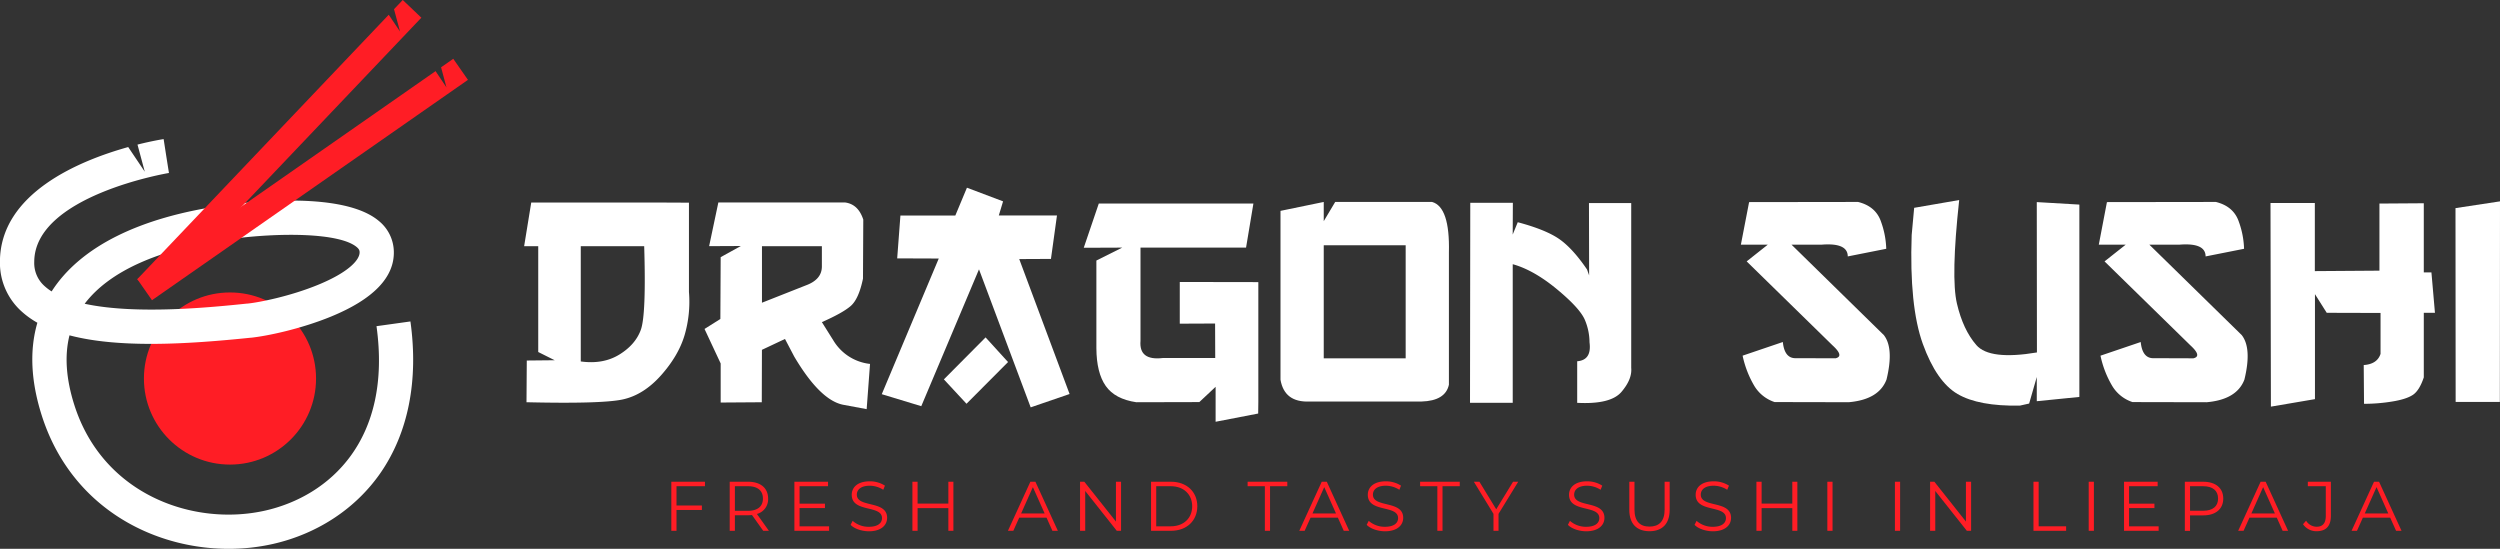
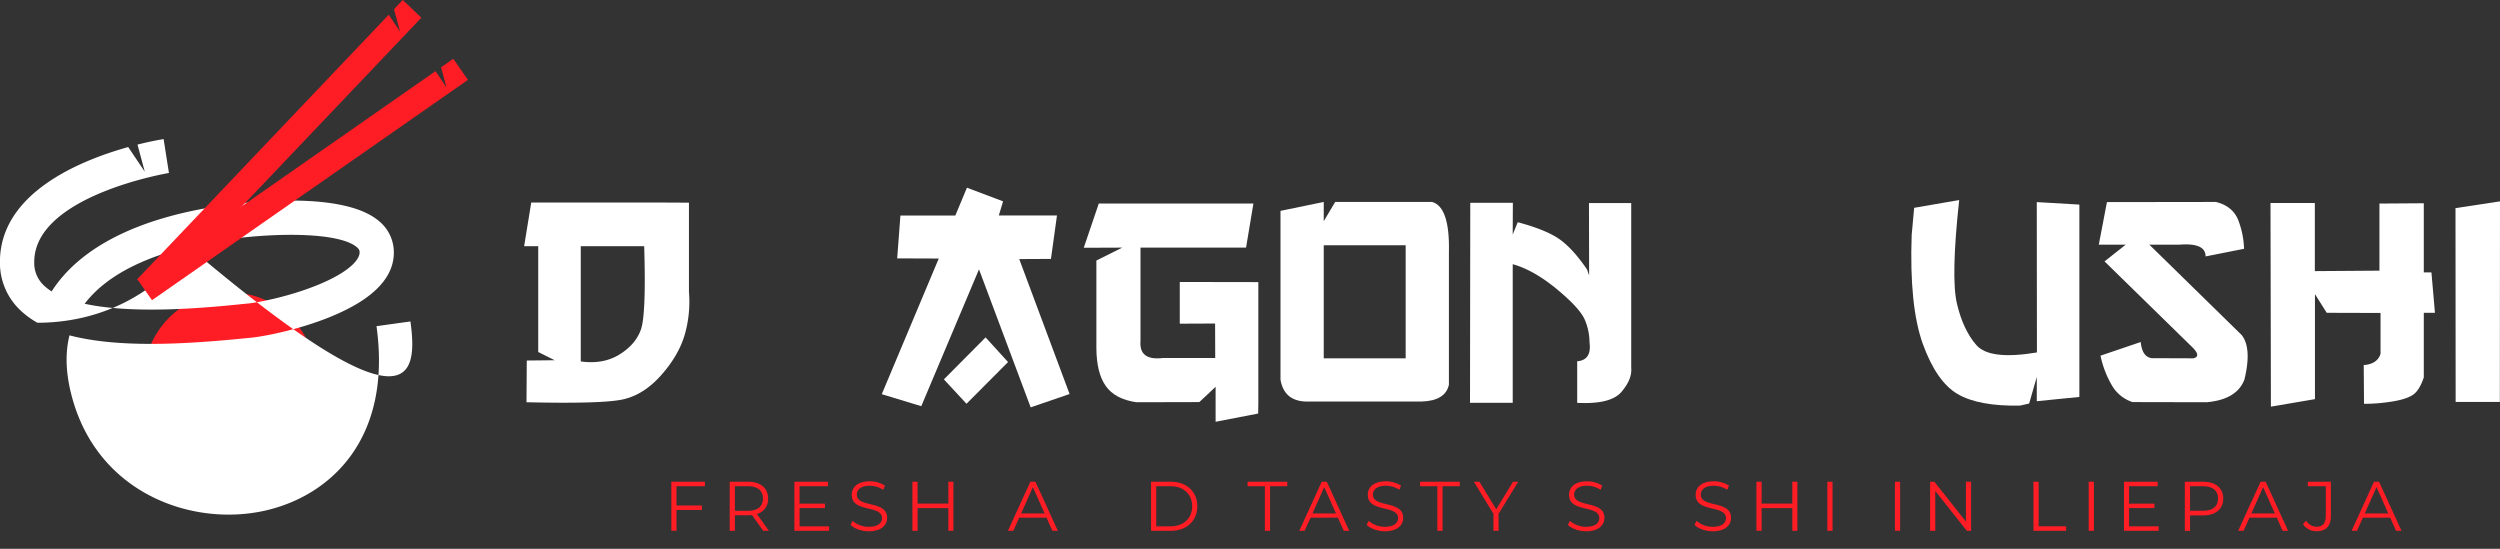
<svg xmlns="http://www.w3.org/2000/svg" id="Layer_1" data-name="Layer 1" viewBox="0 0 1486.39 326.31">
  <rect x="0" y="0" width="1486.39" height="326.31" fill="#333333" stroke="none" />
  <defs>
    <style>.cls-1{fill:#fff;}.cls-2{fill:#ff1d25;}</style>
  </defs>
  <path class="cls-1" d="M626,414.05h77l16.77.08v53.08a70.63,70.63,0,0,1-2.58,25.63q-3.63,12.26-14,23.92t-22.78,14.36q-12.45,2.7-57.23,1.66l.17-24.8,16.59-.17-9.78-4.89V440h-8.38ZM655.45,440v68.53q13.27,1.83,22.88-4.06t12.83-14.76q3.23-8.85,2-49.71Z" transform="translate(-310.15 -293.63)" />
-   <path class="cls-1" d="M737.25,414h75.26q7.93,1,10.91,10.21l-.18,35.1q-2.52,12.14-7.33,16.28t-17.11,9.56l6.9,11A29.11,29.11,0,0,0,827.43,510l-2,26.89-14.06-2.62q-13.71-2.79-29-28.63l-5.5-10.48-13.71,6.46-.09,31.17-24.44.17V509.73l-9.6-20.52,9.42-5.93.18-36.76,12-6.63-18.86.09Zm25.93,26v33.61l26.1-10.31q9.53-3.48,9.52-11.26V440Z" transform="translate(-310.15 -293.63)" />
  <path class="cls-1" d="M885.05,405.23l21.48,8.12L904,421.73h34.58L935,447.57l-18.86.09,29.94,80.23-23.13,7.94-30.73-82.06L857.9,535.13,834.41,528l33.88-80.66-24.71-.09,1.92-25.49h32.65Zm11.09,89,13.35,14.66-24.7,24.8-13.45-14.5Z" transform="translate(-310.15 -293.63)" />
  <path class="cls-1" d="M963.44,414.66h91.93L1051,440.85H988.24v55.44q-1,11.86,13.18,10.21h31.25l-.08-20.52-21,.09V461.28l46.71.08v71.33l-.09,6.81-25.31,4.89V523.61l-9.69,9.08-37.46.09q-12.66-1.85-18.16-9.65t-5.58-22.48V448.53l15.36-7.68-22.87.09Z" transform="translate(-310.15 -293.63)" />
  <path class="cls-1" d="M1097.19,413.7v11.43L1104,413.7h57.61q10.65,3,10,30v78.66q-2.09,9.6-16.32,10h-66.61q-14.85.6-17.2-12.92V419Zm0,25.75v67.22h48.71V439.45Z" transform="translate(-310.15 -293.63)" />
  <path class="cls-1" d="M1184.31,414.22h25.32l-.09,18.86,3-7.33q16.66,4.44,24.66,10t16.54,18.12l1.23,3.49-.09-43H1280v98q.62,6.72-5.8,14.27t-26.32,6.51V508.42q8.72-.69,7.33-11.26a34.59,34.59,0,0,0-2.58-12.88q-2.65-6.94-16.58-18.51t-26.5-15.06v82.42h-25.4Z" transform="translate(-310.15 -293.63)" />
-   <path class="cls-1" d="M1350.09,413.79l64.78-.09q10.56,2.61,13.66,11.78a51.41,51.41,0,0,1,3.1,16.07l-22.88,4.54q0-8.2-15.45-7h-18l54.91,53.78q6.11,7.86,1.57,26.45-4.53,11.88-22.43,13.45l-44.09-.09a22.1,22.1,0,0,1-12.14-9.73,59.29,59.29,0,0,1-6.89-17.86l23.92-8.12q1,10,8,9.61l23.31.08q5.33-1.21-1.75-7.68l-51.07-49.94,12.57-9.95H1345.2Z" transform="translate(-310.15 -293.63)" />
  <path class="cls-1" d="M1475,412.56q-5,45.93-1.35,61.55t11.57,24.71q7.93,9.07,36,4.36l-.09-89.39,25.32,1.48V529.63l-25.32,2.54V517.76l-4.54,15.8-5.5,1.23q-24.54.44-37.06-6.9t-20.65-29.77q-8.11-22.44-6.63-64.78l1.48-16.15Z" transform="translate(-310.15 -293.63)" />
  <path class="cls-1" d="M1562.84,413.79l64.77-.09q10.56,2.61,13.66,11.78a51.13,51.13,0,0,1,3.1,16.07l-22.87,4.54q0-8.2-15.45-7h-18L1643,492.88q6.11,7.86,1.57,26.45-4.54,11.88-22.44,13.45l-44.08-.09a22.06,22.06,0,0,1-12.14-9.73,59,59,0,0,1-6.9-17.86l23.92-8.12q1,10,8,9.61l23.3.08q5.32-1.21-1.74-7.68l-51.07-49.94L1574,439.1H1558Z" transform="translate(-310.15 -293.63)" />
  <path class="cls-1" d="M1660.09,414.31h26.36v40.51l38.41-.27V414.66l26.37-.18V455.6h4.54l2.09,24h-6.63V518q-2.62,7.86-6.55,10.44t-12.27,3.92a103.19,103.19,0,0,1-16.71,1.36l-.18-23.05q8-.53,10-6.64V479.7l-32-.09-7-11.09v62.42l-26.19,4.46Z" transform="translate(-310.15 -293.63)" />
  <path class="cls-1" d="M1796.54,413.35l-.09,119.25h-26.28l-.09-115.23Z" transform="translate(-310.15 -293.63)" />
  <path class="cls-2" d="M712.37,582.71v11.47h15.09v2.66H712.37v12.38h-3.08V580.05h20v2.66Z" transform="translate(-310.15 -293.63)" />
  <path class="cls-2" d="M763.92,609.22l-6.67-9.38a19.25,19.25,0,0,1-2.33.13h-7.84v9.25H744V580.05h10.92c7.42,0,11.92,3.75,11.92,10a9.05,9.05,0,0,1-6.67,9.17l7.13,10Zm-.17-19.17c0-4.67-3.08-7.34-8.91-7.34h-7.76v14.63h7.76C760.67,597.34,763.75,594.63,763.75,590.05Z" transform="translate(-310.15 -293.63)" />
  <path class="cls-2" d="M803.09,606.55v2.67H782.46V580.05h20v2.66H785.54v10.38h15.09v2.63H785.54v10.83Z" transform="translate(-310.15 -293.63)" />
  <path class="cls-2" d="M815.88,605.68l1.21-2.38a14.32,14.32,0,0,0,9.62,3.54c5.46,0,7.84-2.29,7.84-5.16,0-8-18-3.09-18-13.88,0-4.29,3.33-8,10.75-8a16.49,16.49,0,0,1,9,2.58l-1,2.46a15.07,15.07,0,0,0-8-2.42c-5.34,0-7.71,2.38-7.71,5.3,0,8,18,3.16,18,13.79,0,4.29-3.42,8-10.88,8C822.34,609.47,818,607.93,815.88,605.68Z" transform="translate(-310.15 -293.63)" />
  <path class="cls-2" d="M877,580.05v29.17h-3V595.76H855.71v13.46h-3.08V580.05h3.08v13H874v-13Z" transform="translate(-310.15 -293.63)" />
  <path class="cls-2" d="M932.39,601.43H916.13l-3.5,7.79h-3.21l13.34-29.17h3l13.34,29.17h-3.25Zm-1.13-2.5-7-15.67-7,15.67Z" transform="translate(-310.15 -293.63)" />
-   <path class="cls-2" d="M976.68,580.05v29.17h-2.54l-18.76-23.67v23.67H952.3V580.05h2.54l18.8,23.67V580.05Z" transform="translate(-310.15 -293.63)" />
  <path class="cls-2" d="M994.51,580.05h11.88c9.33,0,15.63,6,15.63,14.58s-6.3,14.59-15.63,14.59H994.51Zm11.71,26.5c7.75,0,12.75-4.91,12.75-11.92s-5-11.92-12.75-11.92h-8.63v23.84Z" transform="translate(-310.15 -293.63)" />
  <path class="cls-2" d="M1062.18,582.71h-10.25v-2.66h23.59v2.66h-10.26v26.51h-3.08Z" transform="translate(-310.15 -293.63)" />
  <path class="cls-2" d="M1105.6,601.43h-16.25l-3.5,7.79h-3.21L1096,580.05h3l13.33,29.17h-3.25Zm-1.12-2.5-7-15.67-7,15.67Z" transform="translate(-310.15 -293.63)" />
  <path class="cls-2" d="M1122.72,605.68l1.21-2.38a14.36,14.36,0,0,0,9.63,3.54c5.46,0,7.83-2.29,7.83-5.16,0-8-18-3.09-18-13.88,0-4.29,3.34-8,10.75-8a16.53,16.53,0,0,1,9,2.58l-1,2.46a15.08,15.08,0,0,0-8-2.42c-5.33,0-7.71,2.38-7.71,5.3,0,8,18,3.16,18,13.79,0,4.29-3.42,8-10.88,8C1129.18,609.47,1124.89,607.93,1122.72,605.68Z" transform="translate(-310.15 -293.63)" />
  <path class="cls-2" d="M1164.73,582.71h-10.25v-2.66h23.58v2.66h-10.25v26.51h-3.08Z" transform="translate(-310.15 -293.63)" />
  <path class="cls-2" d="M1201.11,599.14v10.08h-3V599.14l-11.67-19.09h3.3l10,16.38,10-16.38h3.08Z" transform="translate(-310.15 -293.63)" />
  <path class="cls-2" d="M1242.36,605.68l1.2-2.38a14.36,14.36,0,0,0,9.63,3.54c5.46,0,7.84-2.29,7.84-5.16,0-8-18-3.09-18-13.88,0-4.29,3.34-8,10.76-8a16.52,16.52,0,0,1,9,2.58l-1,2.46a15.07,15.07,0,0,0-8-2.42c-5.34,0-7.71,2.38-7.71,5.3,0,8,18,3.16,18,13.79,0,4.29-3.42,8-10.88,8C1248.82,609.47,1244.52,607.93,1242.36,605.68Z" transform="translate(-310.15 -293.63)" />
-   <path class="cls-2" d="M1278.86,596.76V580.05h3.08v16.58c0,6.92,3.25,10.09,8.92,10.09s9-3.17,9-10.09V580.05h3v16.71c0,8.38-4.5,12.71-12,12.71S1278.86,605.14,1278.86,596.76Z" transform="translate(-310.15 -293.63)" />
  <path class="cls-2" d="M1317.65,605.68l1.21-2.38a14.32,14.32,0,0,0,9.63,3.54c5.45,0,7.83-2.29,7.83-5.16,0-8-18-3.09-18-13.88,0-4.29,3.33-8,10.75-8a16.55,16.55,0,0,1,9.05,2.58l-1.05,2.46a15.07,15.07,0,0,0-8-2.42c-5.33,0-7.71,2.38-7.71,5.3,0,8,18,3.16,18,13.79,0,4.29-3.41,8-10.87,8C1324.11,609.47,1319.82,607.93,1317.65,605.68Z" transform="translate(-310.15 -293.63)" />
  <path class="cls-2" d="M1378.78,580.05v29.17h-3V595.76h-18.25v13.46h-3.09V580.05h3.09v13h18.25v-13Z" transform="translate(-310.15 -293.63)" />
  <path class="cls-2" d="M1396.61,580.05h3.09v29.17h-3.09Z" transform="translate(-310.15 -293.63)" />
  <path class="cls-2" d="M1436.78,580.05h3.09v29.17h-3.09Z" transform="translate(-310.15 -293.63)" />
  <path class="cls-2" d="M1482.08,580.05v29.17h-2.54l-18.76-23.67v23.67h-3.08V580.05h2.54L1479,603.72V580.05Z" transform="translate(-310.15 -293.63)" />
  <path class="cls-2" d="M1519.16,580.05h3.08v26.5h16.34v2.67h-19.42Z" transform="translate(-310.15 -293.63)" />
  <path class="cls-2" d="M1552,580.05h3.09v29.17H1552Z" transform="translate(-310.15 -293.63)" />
  <path class="cls-2" d="M1593.58,606.55v2.67H1573V580.05h20v2.66H1576v10.38h15.08v2.63H1576v10.83Z" transform="translate(-310.15 -293.63)" />
  <path class="cls-2" d="M1632,590.05c0,6.21-4.5,10-11.92,10h-7.83v9.21h-3.09V580.05h10.92C1627.5,580.05,1632,583.8,1632,590.05Zm-3.08,0c0-4.67-3.09-7.34-8.92-7.34h-7.75V597.3H1620C1625.83,597.3,1628.92,594.63,1628.92,590.05Z" transform="translate(-310.15 -293.63)" />
  <path class="cls-2" d="M1663.83,601.43h-16.25l-3.5,7.79h-3.21l13.34-29.17h3l13.33,29.17h-3.24Zm-1.12-2.5-7-15.67-7,15.67Z" transform="translate(-310.15 -293.63)" />
  <path class="cls-2" d="M1679.42,605.3l1.83-2.08a7.4,7.4,0,0,0,6.29,3.58c3.58,0,5.42-2.12,5.42-6.41V582.71h-10.67v-2.66H1696v20.21c0,6.17-2.92,9.21-8.5,9.21A9.58,9.58,0,0,1,1679.42,605.3Z" transform="translate(-310.15 -293.63)" />
  <path class="cls-2" d="M1731.25,601.43H1715l-3.5,7.79h-3.21l13.34-29.17h3L1738,609.22h-3.25Zm-1.12-2.5-7-15.67-7,15.67Z" transform="translate(-310.15 -293.63)" />
  <circle class="cls-2" cx="136.74" cy="225.05" r="51.17" />
-   <path class="cls-1" d="M554.17,484.75,534,487.56c9.42,67.68-28,101-66.2,109.65-42.35,9.57-96.53-9.26-113.52-63-4.88-15.44-5.81-29.23-2.81-41.2,29.28,7.71,69.67,5.34,107.64,1.42l.25,0c9.09-.94,29.23-5.05,47.5-12.53,25.31-10.37,37.91-23.46,37.44-38.92A24,24,0,0,0,535.39,425c-20.81-17.57-75.77-11.53-92.12-9.26-50.07,7-85.47,24.64-102.42,51.16a29.49,29.49,0,0,1-4-3,18.28,18.28,0,0,1-6.34-14.5c0-39.34,79.28-52.8,80.09-52.92L409,386.4l-1.56-10.07c-.94.15-7,1.11-15.54,3.27l4.33,16.12-9.85-14.66c-28.67,8-76.27,27.36-76.27,68.31A38.85,38.85,0,0,0,323.22,479a51.14,51.14,0,0,0,9.15,6.52c-4.72,16.21-3.89,34.57,2.51,54.83,17.26,54.59,65.86,79.6,111.25,79.59a119.18,119.18,0,0,0,26.17-2.87c26.57-6,49.3-21,64-42.14C552.88,551,559.06,519.86,554.17,484.75ZM446.07,435.9c30.16-4.19,66-3.94,76.19,4.65,1.53,1.28,1.68,2.19,1.7,3,.14,4.44-6.31,11.89-24.81,19.46-16.16,6.62-34.26,10.33-41.87,11.12l-.26,0c-20.21,2.09-65.79,6.81-96.53.1C375.15,454.89,404.59,441.66,446.07,435.9Z" transform="translate(-310.15 -293.63)" />
+   <path class="cls-1" d="M554.17,484.75,534,487.56c9.42,67.68-28,101-66.2,109.65-42.35,9.57-96.53-9.26-113.52-63-4.88-15.44-5.81-29.23-2.81-41.2,29.28,7.71,69.67,5.34,107.64,1.42l.25,0c9.09-.94,29.23-5.05,47.5-12.53,25.31-10.37,37.91-23.46,37.44-38.92A24,24,0,0,0,535.39,425c-20.81-17.57-75.77-11.53-92.12-9.26-50.07,7-85.47,24.64-102.42,51.16a29.49,29.49,0,0,1-4-3,18.28,18.28,0,0,1-6.34-14.5c0-39.34,79.28-52.8,80.09-52.92L409,386.4l-1.56-10.07c-.94.15-7,1.11-15.54,3.27l4.33,16.12-9.85-14.66c-28.67,8-76.27,27.36-76.27,68.31A38.85,38.85,0,0,0,323.22,479a51.14,51.14,0,0,0,9.15,6.52a119.18,119.18,0,0,0,26.17-2.87c26.57-6,49.3-21,64-42.14C552.88,551,559.06,519.86,554.17,484.75ZM446.07,435.9c30.16-4.19,66-3.94,76.19,4.65,1.53,1.28,1.68,2.19,1.7,3,.14,4.44-6.31,11.89-24.81,19.46-16.16,6.62-34.26,10.33-41.87,11.12l-.26,0c-20.21,2.09-65.79,6.81-96.53.1C375.15,454.89,404.59,441.66,446.07,435.9Z" transform="translate(-310.15 -293.63)" />
  <polygon class="cls-2" points="239.46 0 234.26 5.46 237.84 18.76 231.12 8.77 81.63 165.97 92.69 176.49 250.52 10.52 239.46 0" />
  <polygon class="cls-2" points="269.49 34.95 262.24 40.01 265.44 51.94 258.96 42.29 81.63 165.97 90.36 178.49 278.22 47.48 269.49 34.95" />
</svg>